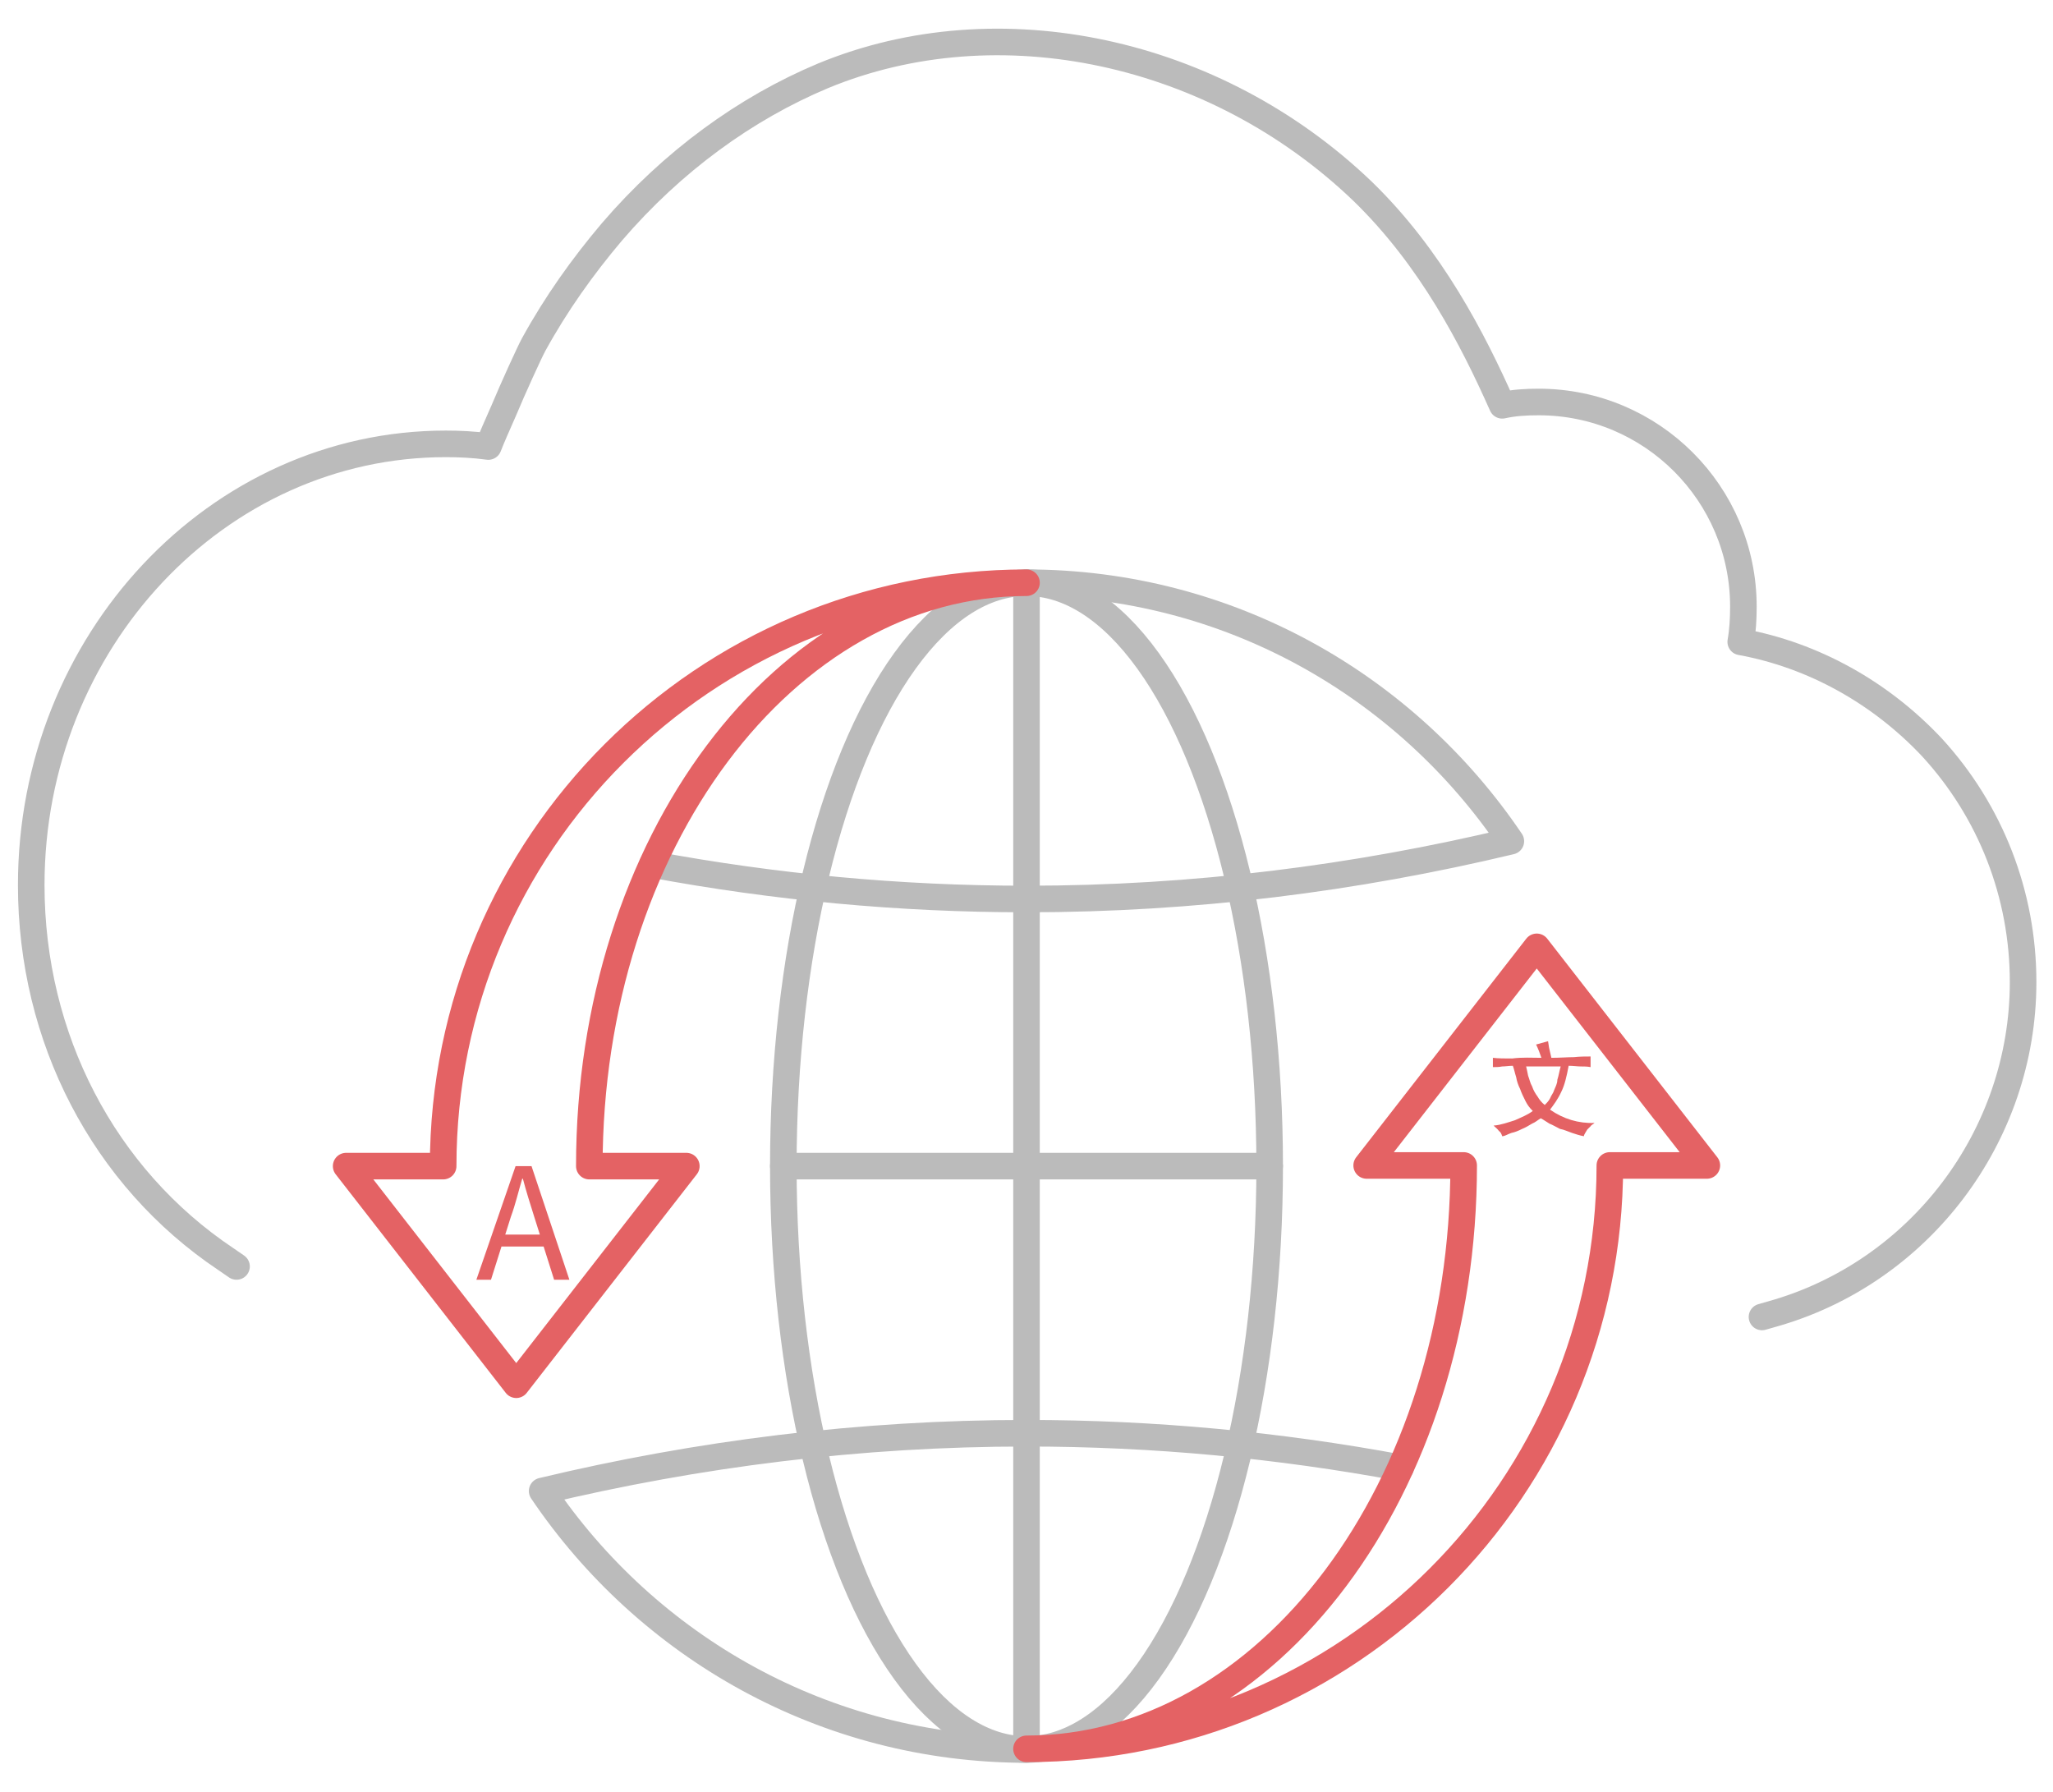
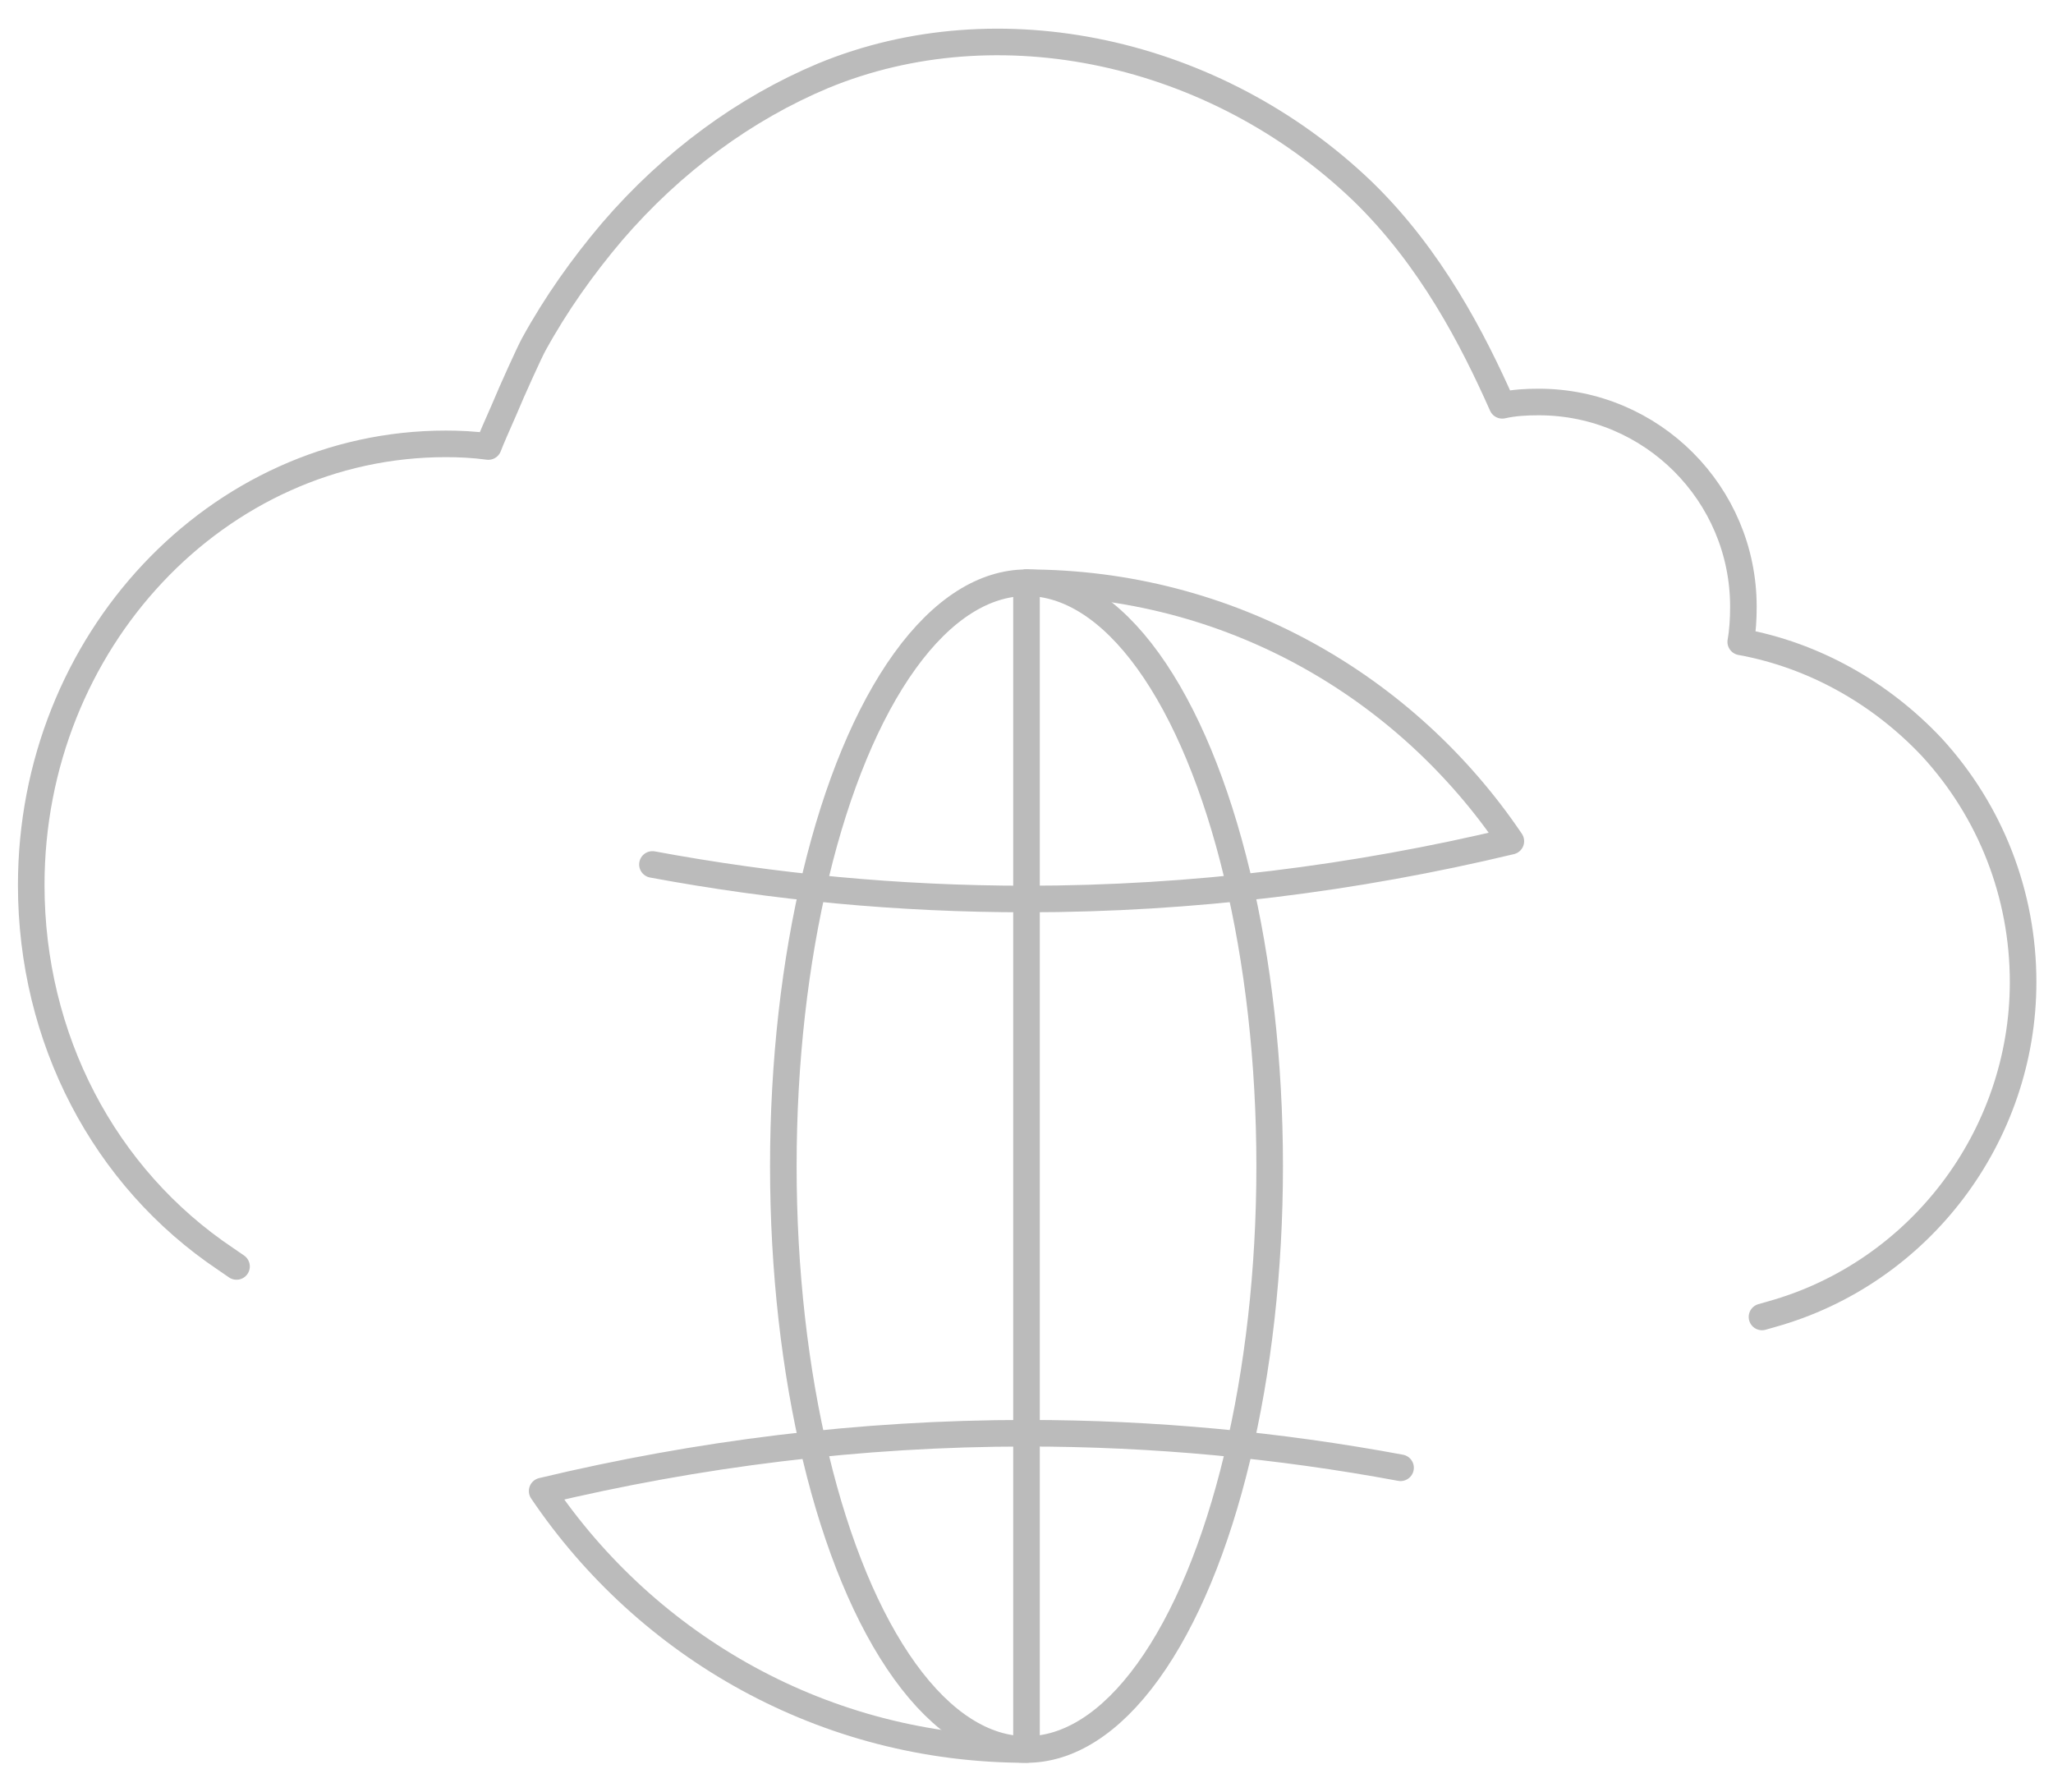
<svg xmlns="http://www.w3.org/2000/svg" version="1.1" id="Layer_1" x="0px" y="0px" viewBox="0 0 309 269.7" style="enable-background:new 0 0 309 269.7;" xml:space="preserve">
  <style type="text/css">
	.st0{fill:none;stroke:#BBBBBB;stroke-width:4;stroke-linecap:round;stroke-linejoin:round;stroke-miterlimit:10;}
	.st1{fill:none;stroke:#E46264;stroke-width:4;stroke-linecap:round;stroke-linejoin:round;stroke-miterlimit:10;}
	.st2{fill:#E46264;}
</style>
  <g>
    <path class="st0" d="M265.2,198.2l1.4-0.4c22.3-6.2,37.9-26.8,37.9-50c0-13.2-4.9-25.7-13.7-35.3c-7.7-8.2-17.8-13.9-28.8-15.9   c0.3-1.7,0.4-3.5,0.4-5.3c0-17-13.8-30.8-30.8-30.8c-1.9,0-3.7,0.1-5.5,0.5c-4.4-9.9-10.7-22.2-21-32.2   c-22.2-21.3-54.8-28.3-81.2-17.4c-11.7,4.9-22.7,12.9-31.8,23.5c-4.4,5.2-8.4,10.8-11.8,17c-0.6,1.1-3.2,6.8-4.4,9.7   c-1.1,2.5-1.9,4.3-2.4,5.6c-2.2-0.3-4.4-0.4-6.4-0.4c-34.4,0-62.4,29.8-62.4,66.4c0,23,10.9,44,29.3,56.3l1.6,1.1" />
  </g>
  <g>
    <g>
      <path class="st0" d="M98.2,130.1c18.3,3.4,37.1,5.2,56.3,5.2c25.1,0,49.5-3.1,72.9-8.7c-15.8-23.4-42.5-38.9-72.9-38.9" />
      <path class="st0" d="M210.8,220.9c-18.3-3.4-37.1-5.2-56.3-5.2c-25.1,0-49.5,3.1-72.9,8.7c15.8,23.4,42.5,38.9,72.9,38.9" />
      <ellipse class="st0" cx="154.5" cy="175.5" rx="36.6" ry="87.8" />
-       <line class="st0" x1="117.9" y1="175.5" x2="191.1" y2="175.5" />
      <line class="st0" x1="154.5" y1="87.7" x2="154.5" y2="263.2" />
-       <path class="st1" d="M154.5,87.7c-48.5,0-87.8,39.3-87.8,87.8H52.1l25.6,32.9l25.6-32.9H88.7C88.7,127,118.1,87.7,154.5,87.7z" />
-       <path class="st1" d="M154.5,263.2c48.5,0,87.8-39.3,87.8-87.8h14.6l-25.6-32.9l-25.6,32.9h14.6    C220.3,223.9,190.9,263.2,154.5,263.2z" />
    </g>
    <g>
-       <path class="st2" d="M77.6,175.5h2.4l5.7,17.1h-2.3l-3-9.5c-0.6-1.9-1.2-3.8-1.7-5.7h-0.1c-0.6,2-1,3.8-1.7,5.7l-3,9.5h-2.2    L77.6,175.5z M74.9,185.8h8v1.8h-8V185.8z" />
-     </g>
+       </g>
    <g>
-       <path class="st2" d="M232,159.2c-0.2-0.6-0.5-1.4-0.8-2l1.8-0.5c0.1,0.5,0.1,0.8,0.2,1.2c0.1,0.5,0.2,0.8,0.3,1.3    c1.3,0,2.5-0.1,3.4-0.1c0.9-0.1,1.8-0.1,2.5-0.1v1.6c-0.5-0.1-1-0.1-1.5-0.1c-0.5,0-1.1-0.1-1.8-0.1c-0.3,1.6-0.6,2.9-1.1,3.9    c-0.5,1.1-1.1,1.9-1.7,2.7c2,1.4,4.3,2.1,6.7,2c-0.2,0.2-0.5,0.3-0.6,0.5c-0.2,0.2-0.3,0.3-0.5,0.5c-0.1,0.2-0.2,0.3-0.3,0.5    c-0.1,0.2-0.2,0.3-0.2,0.5c-0.6-0.1-1.2-0.3-1.8-0.5c-0.6-0.2-1.2-0.5-1.8-0.6c-0.6-0.3-1.1-0.6-1.6-0.8c-0.5-0.3-0.9-0.6-1.3-0.8    c-0.5,0.3-0.8,0.6-1.3,0.8c-0.5,0.3-1,0.6-1.5,0.8c-0.6,0.3-1.1,0.5-1.6,0.6c-0.6,0.2-1,0.5-1.4,0.5c-0.1-0.3-0.2-0.6-0.5-0.8    c-0.2-0.3-0.5-0.5-0.8-0.8c1.2-0.1,2.2-0.5,3.2-0.8c1.1-0.5,1.9-0.8,2.7-1.4c-0.5-0.5-0.8-0.9-1.1-1.5c-0.3-0.6-0.6-1.2-0.8-1.8    c-0.3-0.6-0.5-1.2-0.6-1.8c-0.2-0.6-0.3-1.2-0.5-1.7c-0.6,0-1.1,0.1-1.6,0.1c-0.5,0.1-1,0.1-1.4,0.1v-1.4c0.8,0.1,1.8,0.1,2.9,0.1    C229.2,159.1,230.5,159.2,232,159.2z M229.7,160.5c0.1,0.5,0.2,0.8,0.3,1.4c0.2,0.5,0.3,1.1,0.6,1.6c0.2,0.6,0.5,1.1,0.8,1.5    c0.3,0.5,0.6,0.9,1.1,1.3c0.3-0.3,0.6-0.6,0.8-1c0.2-0.5,0.5-0.8,0.6-1.2c0.2-0.5,0.5-1,0.5-1.6c0.2-0.6,0.3-1.3,0.5-2    L229.7,160.5L229.7,160.5z" />
-     </g>
+       </g>
  </g>
</svg>